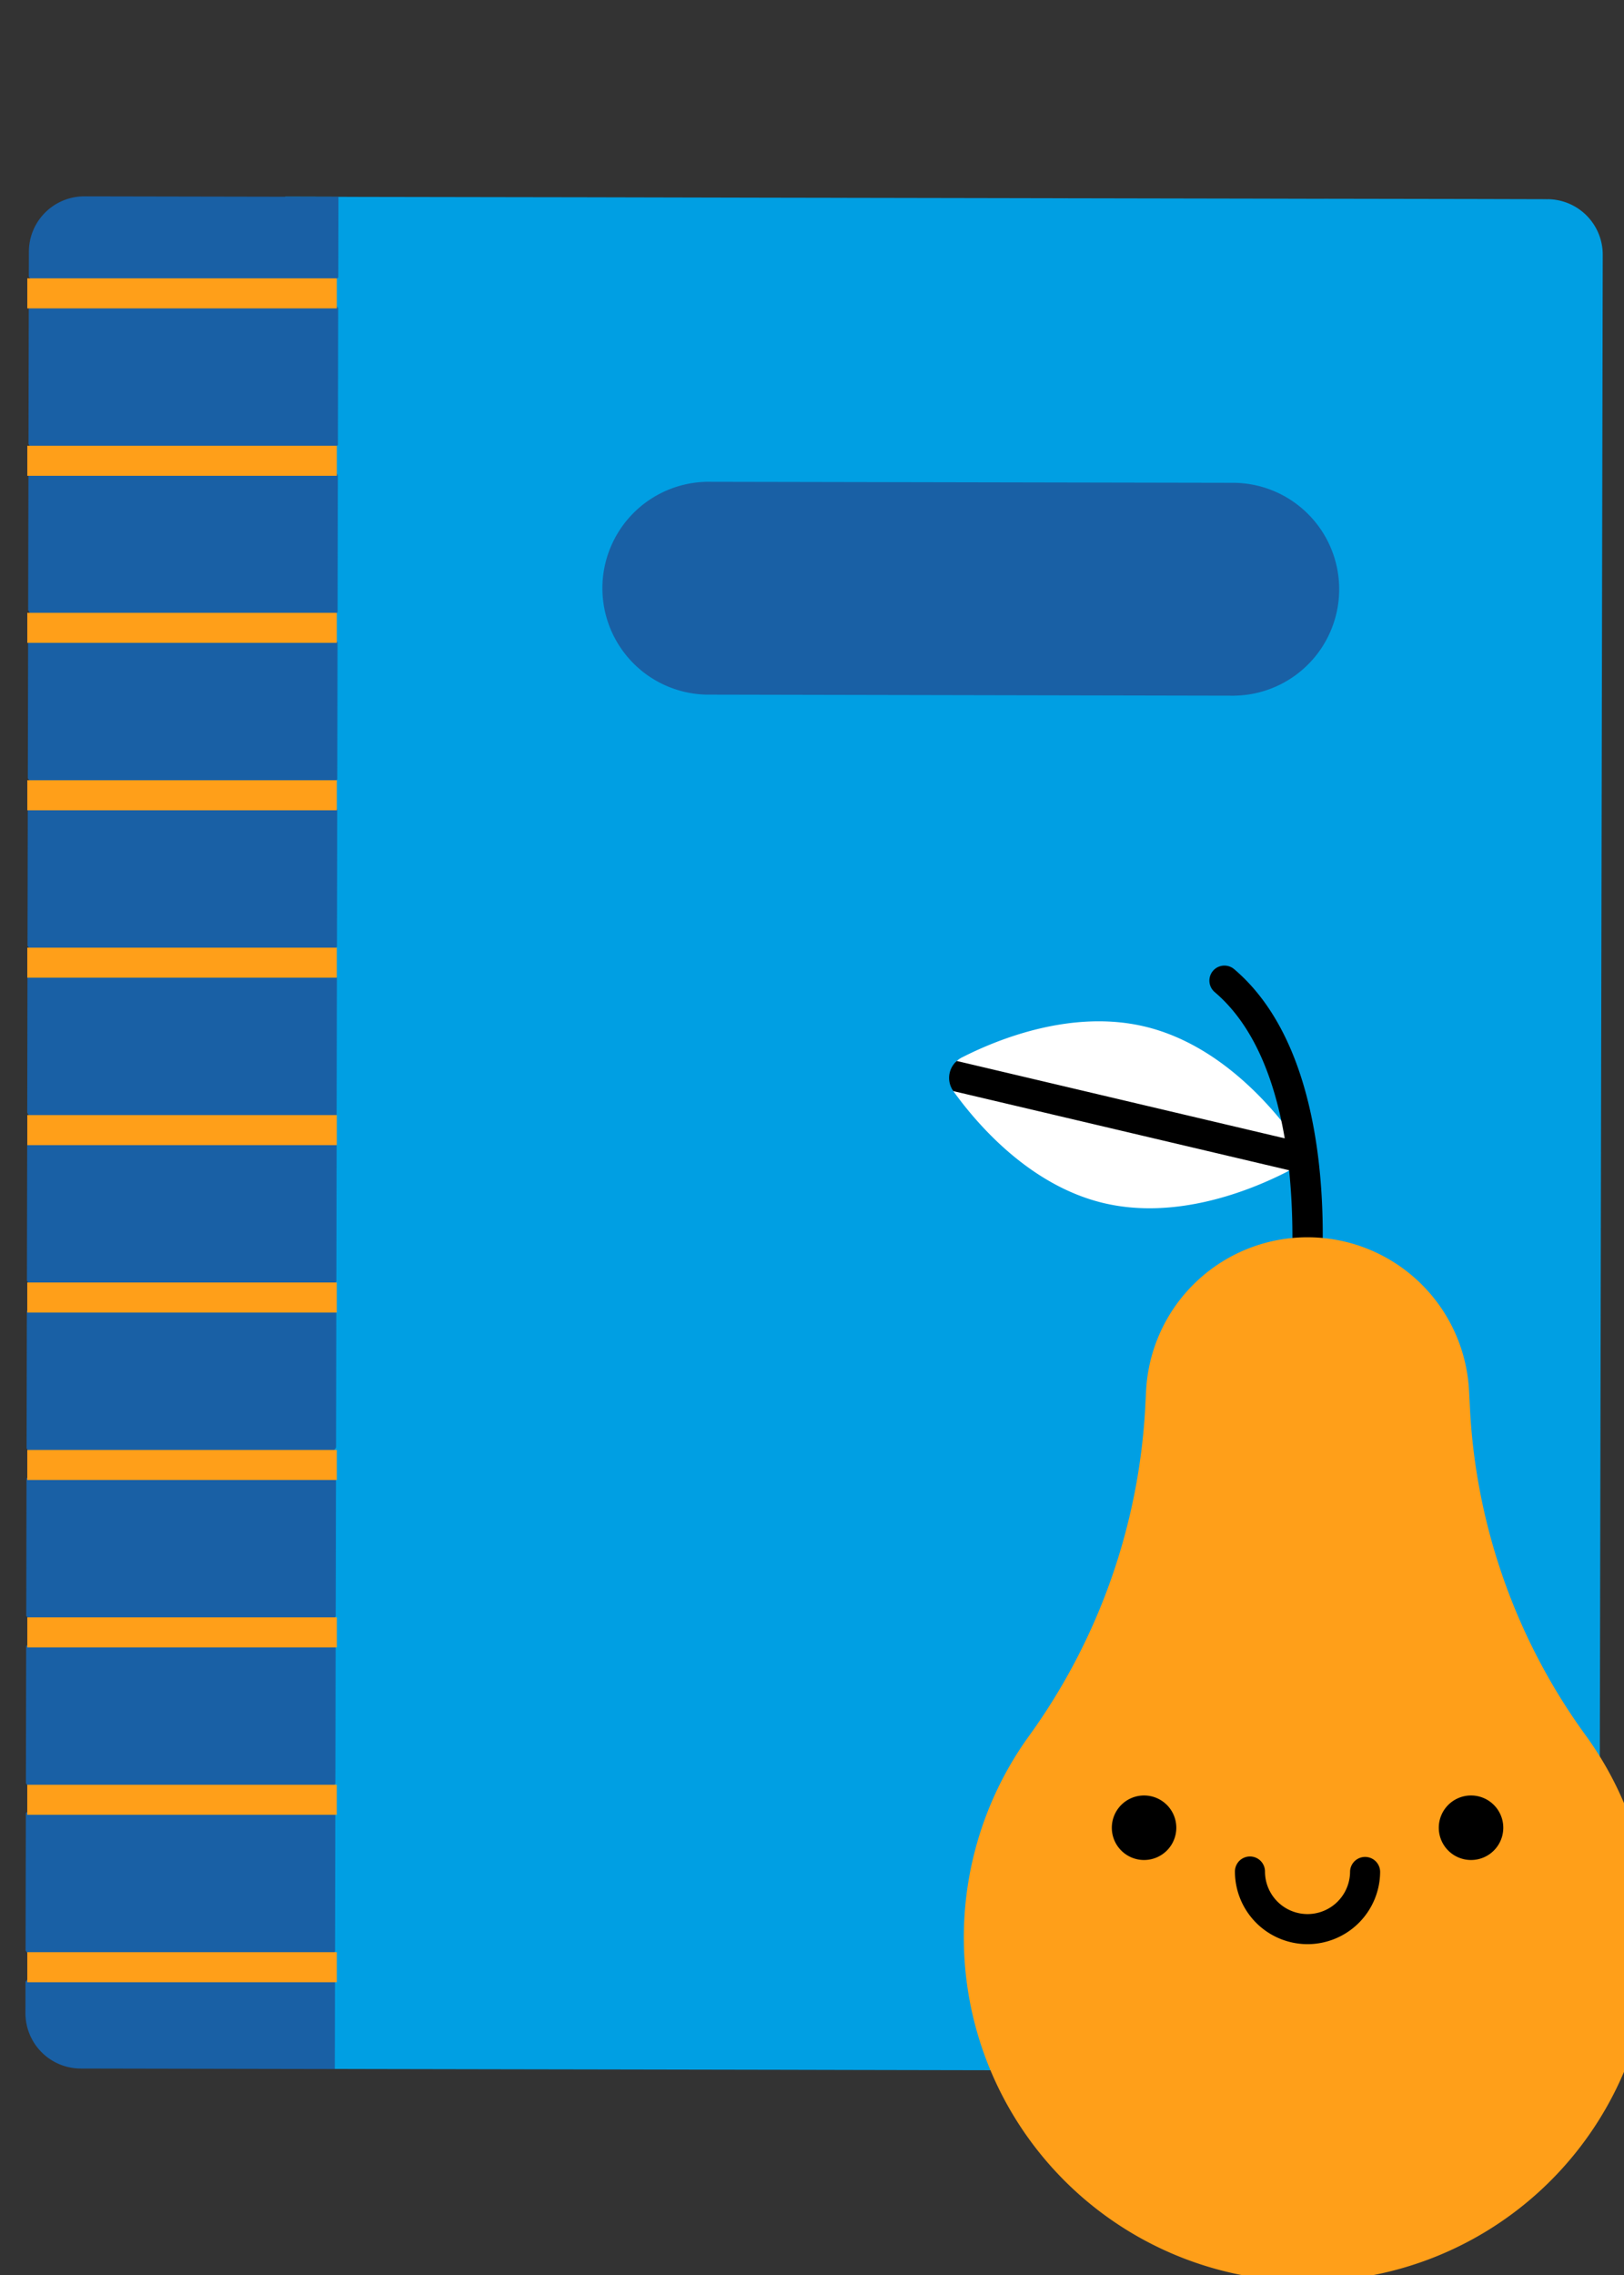
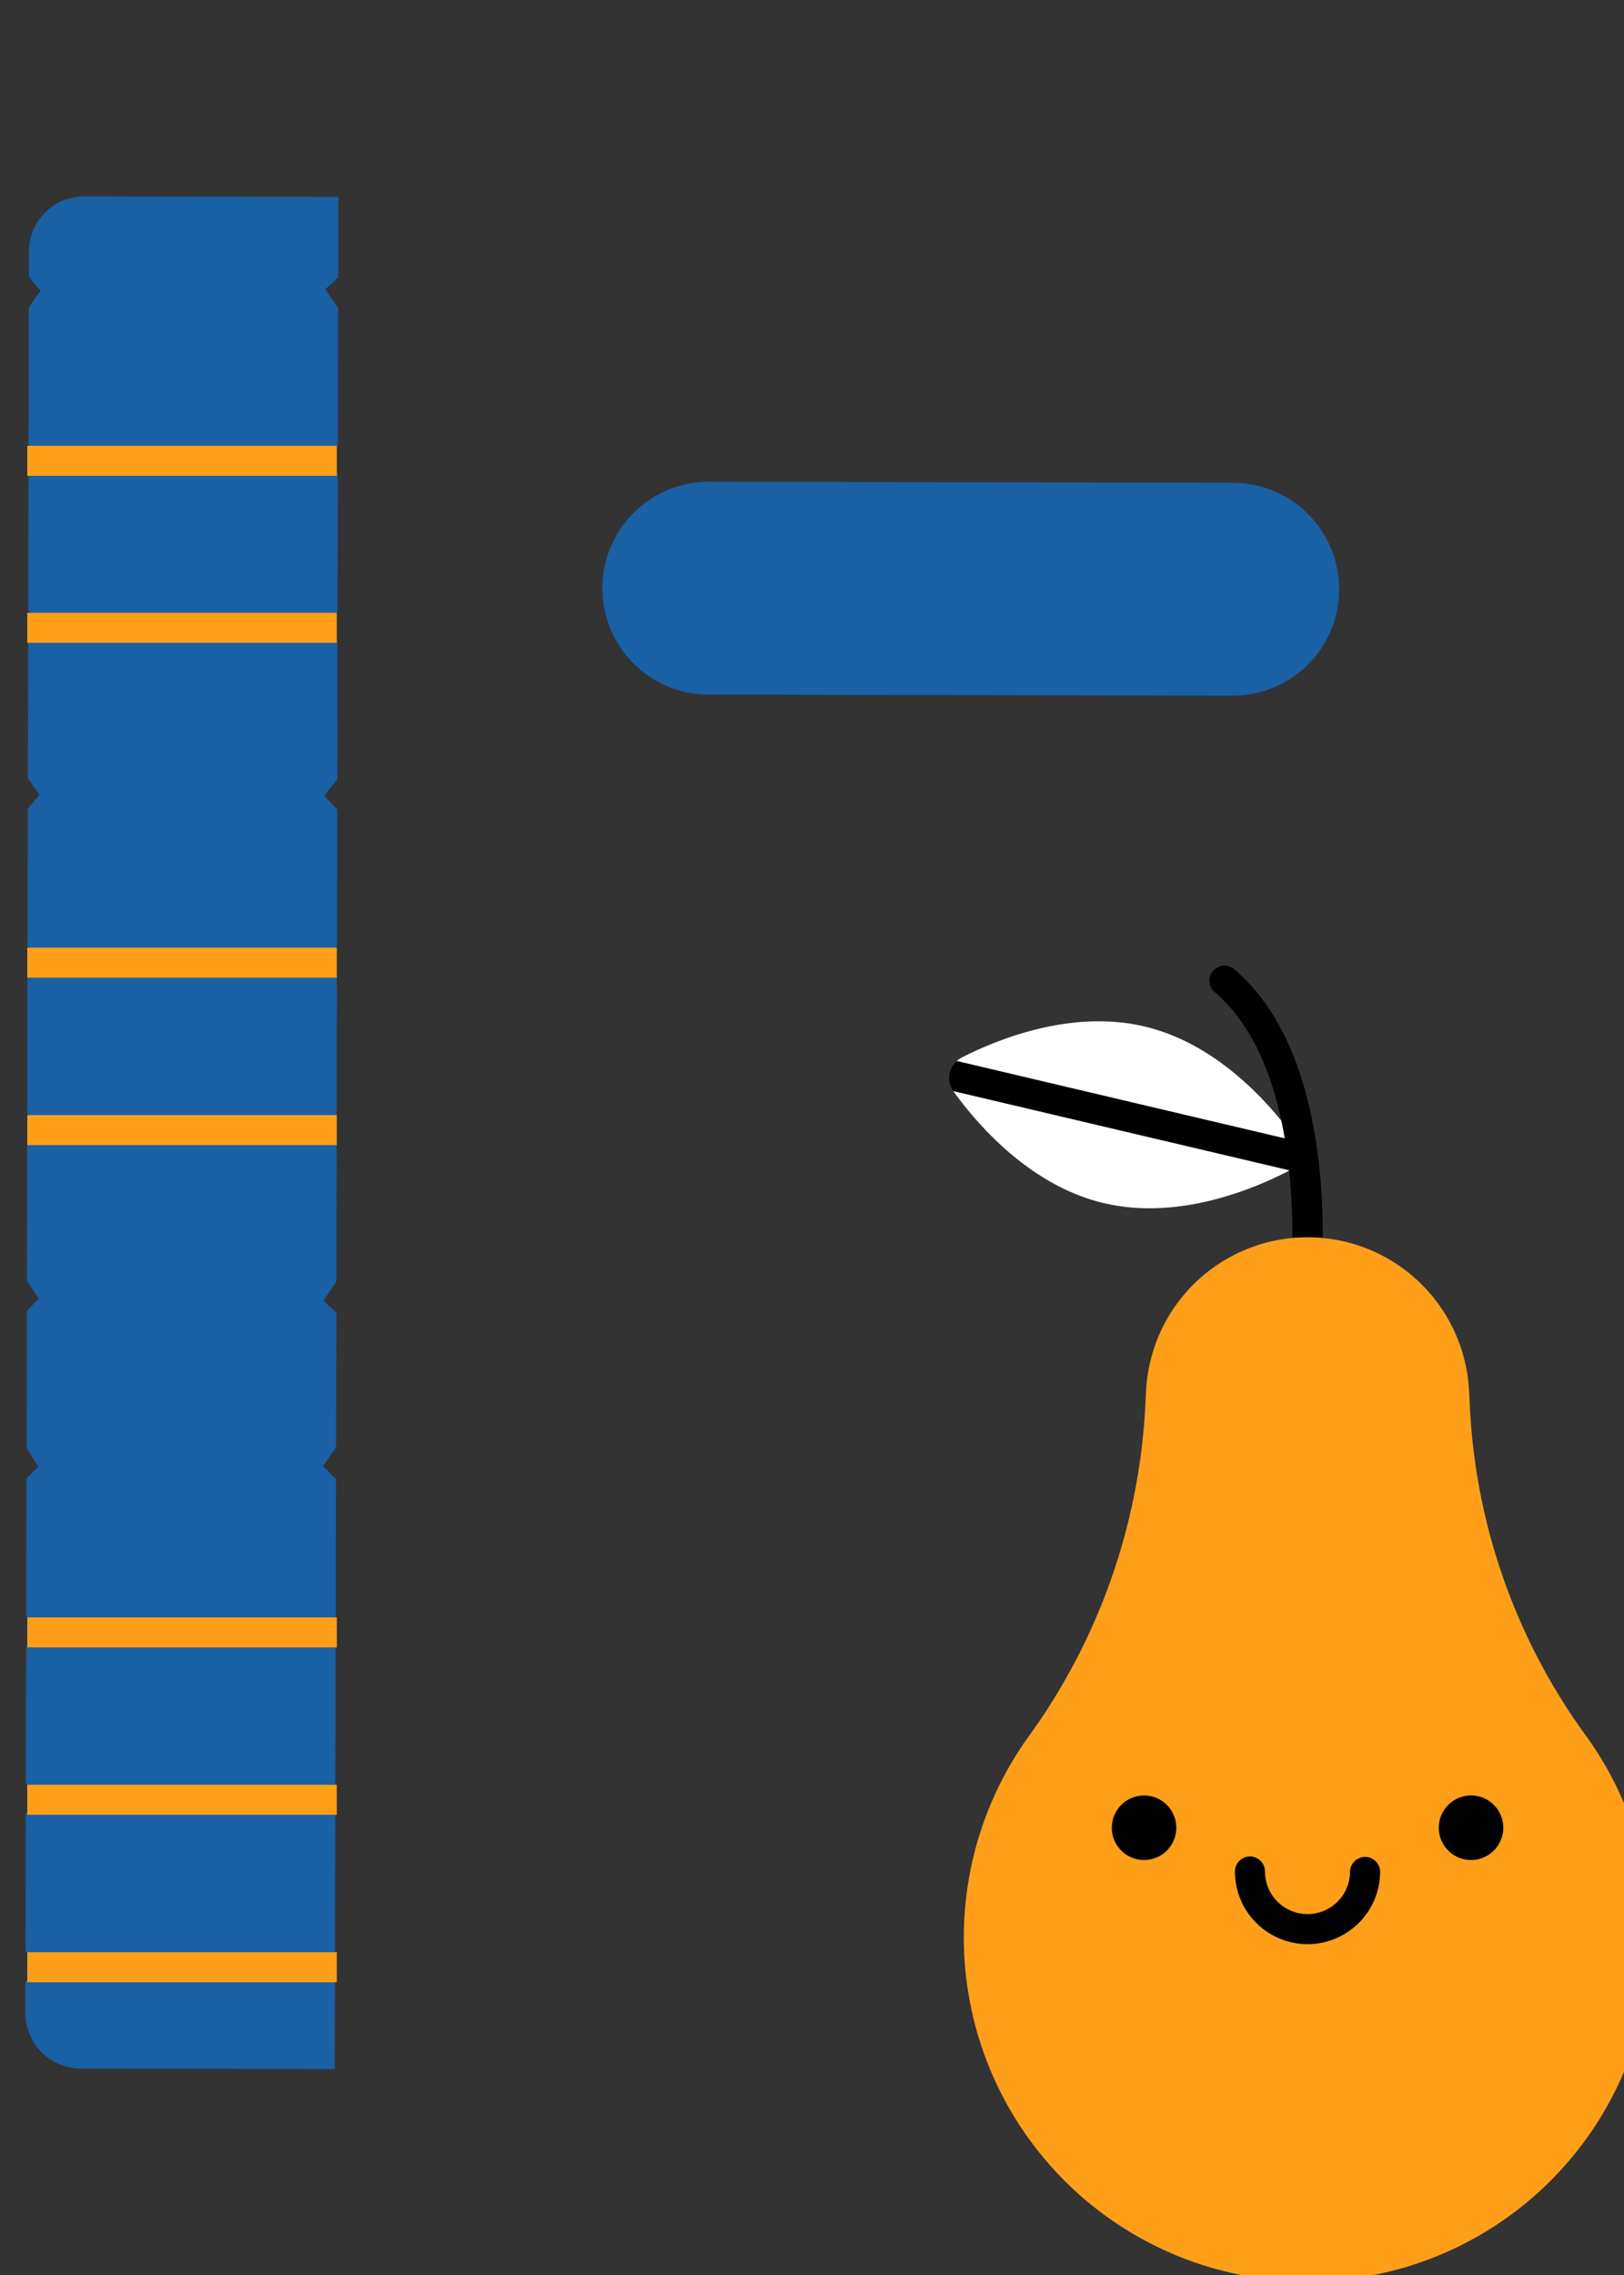
<svg xmlns="http://www.w3.org/2000/svg" width="110" height="154" viewBox="0 0 110 154">
  <rect x="0" y="0" width="110" height="154" fill="#333333" stroke="none" />
  <defs>
    <clipPath id="clip-path">
      <rect id="Rectangle_562" data-name="Rectangle 562" width="110" height="154" transform="translate(122 5182)" fill="none" stroke="#707070" stroke-width="1" />
    </clipPath>
  </defs>
  <g id="Mask_Group_50" data-name="Mask Group 50" transform="translate(-122 -5182)" clip-path="url(#clip-path)">
    <g id="Group_653" data-name="Group 653" transform="translate(-50.377 -1.903)">
-       <path id="Path_871" data-name="Path 871" d="M128.508,119.658,103.93,2.981A3.755,3.755,0,0,0,99.483.08L99.441.1V.089l-4.764,1L84.666,3.2l-.007.005v0l-4.806,1.01h0L67.486,6.821l-.023.013V6.825L62.629,7.843,52.707,9.934l-.038.019V9.941l-4.847,1.022-12.363,2.6h0l-4.842,1.022h0l-9.958,2.1-.006.005v-.005L15.814,17.7a1.52,1.52,0,0,0,.033.192A2.465,2.465,0,0,0,19.6,19.445v.009L20.755,30.47a2.469,2.469,0,0,0,.5,4.75l1.314,12.556a2.23,2.23,0,0,0,.136,1.3l3.414,32.635,13.734,42.064a2.455,2.455,0,0,0,1.244,3.808l3.484,10.669,0,0a2.476,2.476,0,0,0-1.791,2.916,2.109,2.109,0,0,0,.11.354l4.76-1h0l10.062-2.12h0l4.7-.991h0l12.539-2.642,0,0,4.677-.983h0l10.146-2.137h0l4.626-.973v0l.005,0,12.63-2.661,0,0,4.522-.95v-.018l.031.01,10.287-2.168h0l3.71-.781a3.388,3.388,0,0,0,.741-.24v-.014c.01,0,.028.005.035,0a3.75,3.75,0,0,0,2.123-4.19" transform="matrix(0.978, 0.208, -0.208, 0.978, 179.913, 5176.616)" fill="#009fe3" />
      <path id="Path_872" data-name="Path 872" d="M19.822,16.462,20.947,21.8l-.7.966,1.125,1.071,1.907,9.053-.659,1.145,1.079.849,1.911,9.072-.55,1.661.969.327,1.917,9.1-.63,1.283,1.05.713,1.916,9.094-.618,1.343,1.036.642,1.93,9.162-.587,1.484,1,.451,1.916,9.1-.591,1.466,1.022.58,1.885,8.945-.6,1.434,1.039.654,1.916,9.1-.6,1.422,1.021.576,1.915,9.092-.627,1.3,1.053.724,1.912,9.077-.586,1.492,1,.475,1.229,5.836-16.841,3.548a3.754,3.754,0,0,1-4.447-2.9l-.435-2.068.578-1.123L23.788,137l-1.916-9.1.61-.97-1.03-1.022-1.909-9.065.564-1.192-.988-.825L17.2,105.719l.614-.953-1.033-1.04-1.916-9.1.61-.974-1.031-1.027-1.894-8.993.6-1.028L12.1,81.5,10.191,72.45l.555-1.226-.977-.771L7.855,61.359l.581-1.106-1.006-.908L5.519,50.269l.612-.96-1.047-1.1L3.193,39.228l.608-.983L2.764,37.193.86,28.153l.545-1.278L.432,26.12l-.35-1.664a3.753,3.753,0,0,1,2.9-4.446Z" transform="matrix(0.978, 0.208, -0.208, 0.978, 179.34, 5177.005)" fill="#1960a5" />
      <rect id="Rectangle_403" data-name="Rectangle 403" width="20.964" height="2.035" transform="translate(174.227 5214.077)" fill="#ff9f19" />
-       <rect id="Rectangle_404" data-name="Rectangle 404" width="20.964" height="2.035" transform="translate(174.226 5202.744)" fill="#ff9f19" />
      <rect id="Rectangle_405" data-name="Rectangle 405" width="20.964" height="2.035" transform="translate(174.226 5316.051)" fill="#ff9f19" />
      <rect id="Rectangle_406" data-name="Rectangle 406" width="20.964" height="2.035" transform="translate(174.224 5304.717)" fill="#ff9f19" />
      <rect id="Rectangle_407" data-name="Rectangle 407" width="20.965" height="2.035" transform="translate(174.227 5293.385)" fill="#ff9f19" />
-       <rect id="Rectangle_408" data-name="Rectangle 408" width="20.965" height="2.035" transform="translate(174.225 5282.052)" fill="#ff9f19" />
-       <rect id="Rectangle_409" data-name="Rectangle 409" width="20.964" height="2.035" transform="translate(174.224 5270.718)" fill="#ff9f19" />
      <rect id="Rectangle_410" data-name="Rectangle 410" width="20.964" height="2.035" transform="translate(174.226 5259.385)" fill="#ff9f19" />
      <rect id="Rectangle_411" data-name="Rectangle 411" width="20.964" height="2.035" transform="translate(174.225 5248.051)" fill="#ff9f19" />
-       <rect id="Rectangle_412" data-name="Rectangle 412" width="20.964" height="2.035" transform="translate(174.227 5236.719)" fill="#ff9f19" />
      <rect id="Rectangle_413" data-name="Rectangle 413" width="20.964" height="2.035" transform="translate(174.226 5225.385)" fill="#ff9f19" />
      <path id="Path_873" data-name="Path 873" d="M84.961,36.687,50.23,44A7.206,7.206,0,1,1,47.26,29.9l34.731-7.316a7.206,7.206,0,0,1,2.971,14.1" transform="matrix(0.978, 0.208, -0.208, 0.978, 180.535, 5177.445)" fill="#1960a5" />
      <path id="Path_874" data-name="Path 874" d="M72.381,65.209a1.741,1.741,0,0,0-.374.253c-.314.279.2.651.178,1.043-.02.334-.623.681-.41,1l.037.054c1.611,2.229,5.145,6.314,10.086,7.51S91.85,74.244,94.3,73a1.542,1.542,0,0,0,.568-2.348c-1.61-2.229-5.145-6.314-10.085-7.509s-9.952.822-12.4,2.068" transform="translate(165.178 5190.26)" fill="#fff" />
      <path id="Path_875" data-name="Path 875" d="M90.8,59.359a1.018,1.018,0,1,0-1.318,1.552c2.747,2.333,4.1,6.139,4.744,9.9L72.013,65.574a1.525,1.525,0,0,0-.232,2.04l22.743,5.358a45.222,45.222,0,0,1-.033,9.293,1.018,1.018,0,0,0,.877,1.142,1.165,1.165,0,0,0,.133.008,1.018,1.018,0,0,0,1.009-.885c.089-.673,2.079-16.557-5.709-23.171" transform="translate(165.171 5190.149)" />
      <path id="Path_876" data-name="Path 876" d="M106.762,88.912l-.081-1.557a10.952,10.952,0,0,0-21.875,0l-.074,1.41a41.814,41.814,0,0,1-7.943,22.079,23.283,23.283,0,1,0,37.864-.063,41.2,41.2,0,0,1-7.89-21.868" transform="translate(165.2 5190.691)" fill="#ff9f19" />
      <path id="Path_877" data-name="Path 877" d="M86.558,115.822a2.184,2.184,0,1,1-2.183-2.183,2.184,2.184,0,0,1,2.183,2.183" transform="translate(165.495 5191.804)" />
      <path id="Path_878" data-name="Path 878" d="M108.053,115.822a2.184,2.184,0,1,1-2.183-2.183,2.184,2.184,0,0,1,2.183,2.183" transform="translate(166.147 5191.804)" />
      <path id="Path_879" data-name="Path 879" d="M95.2,123.582a4.922,4.922,0,0,1-4.917-4.918,1.018,1.018,0,1,1,2.036,0,2.881,2.881,0,1,0,5.762,0,1.019,1.019,0,0,1,2.037,0,4.923,4.923,0,0,1-4.918,4.918" transform="translate(165.741 5191.926)" />
    </g>
  </g>
</svg>